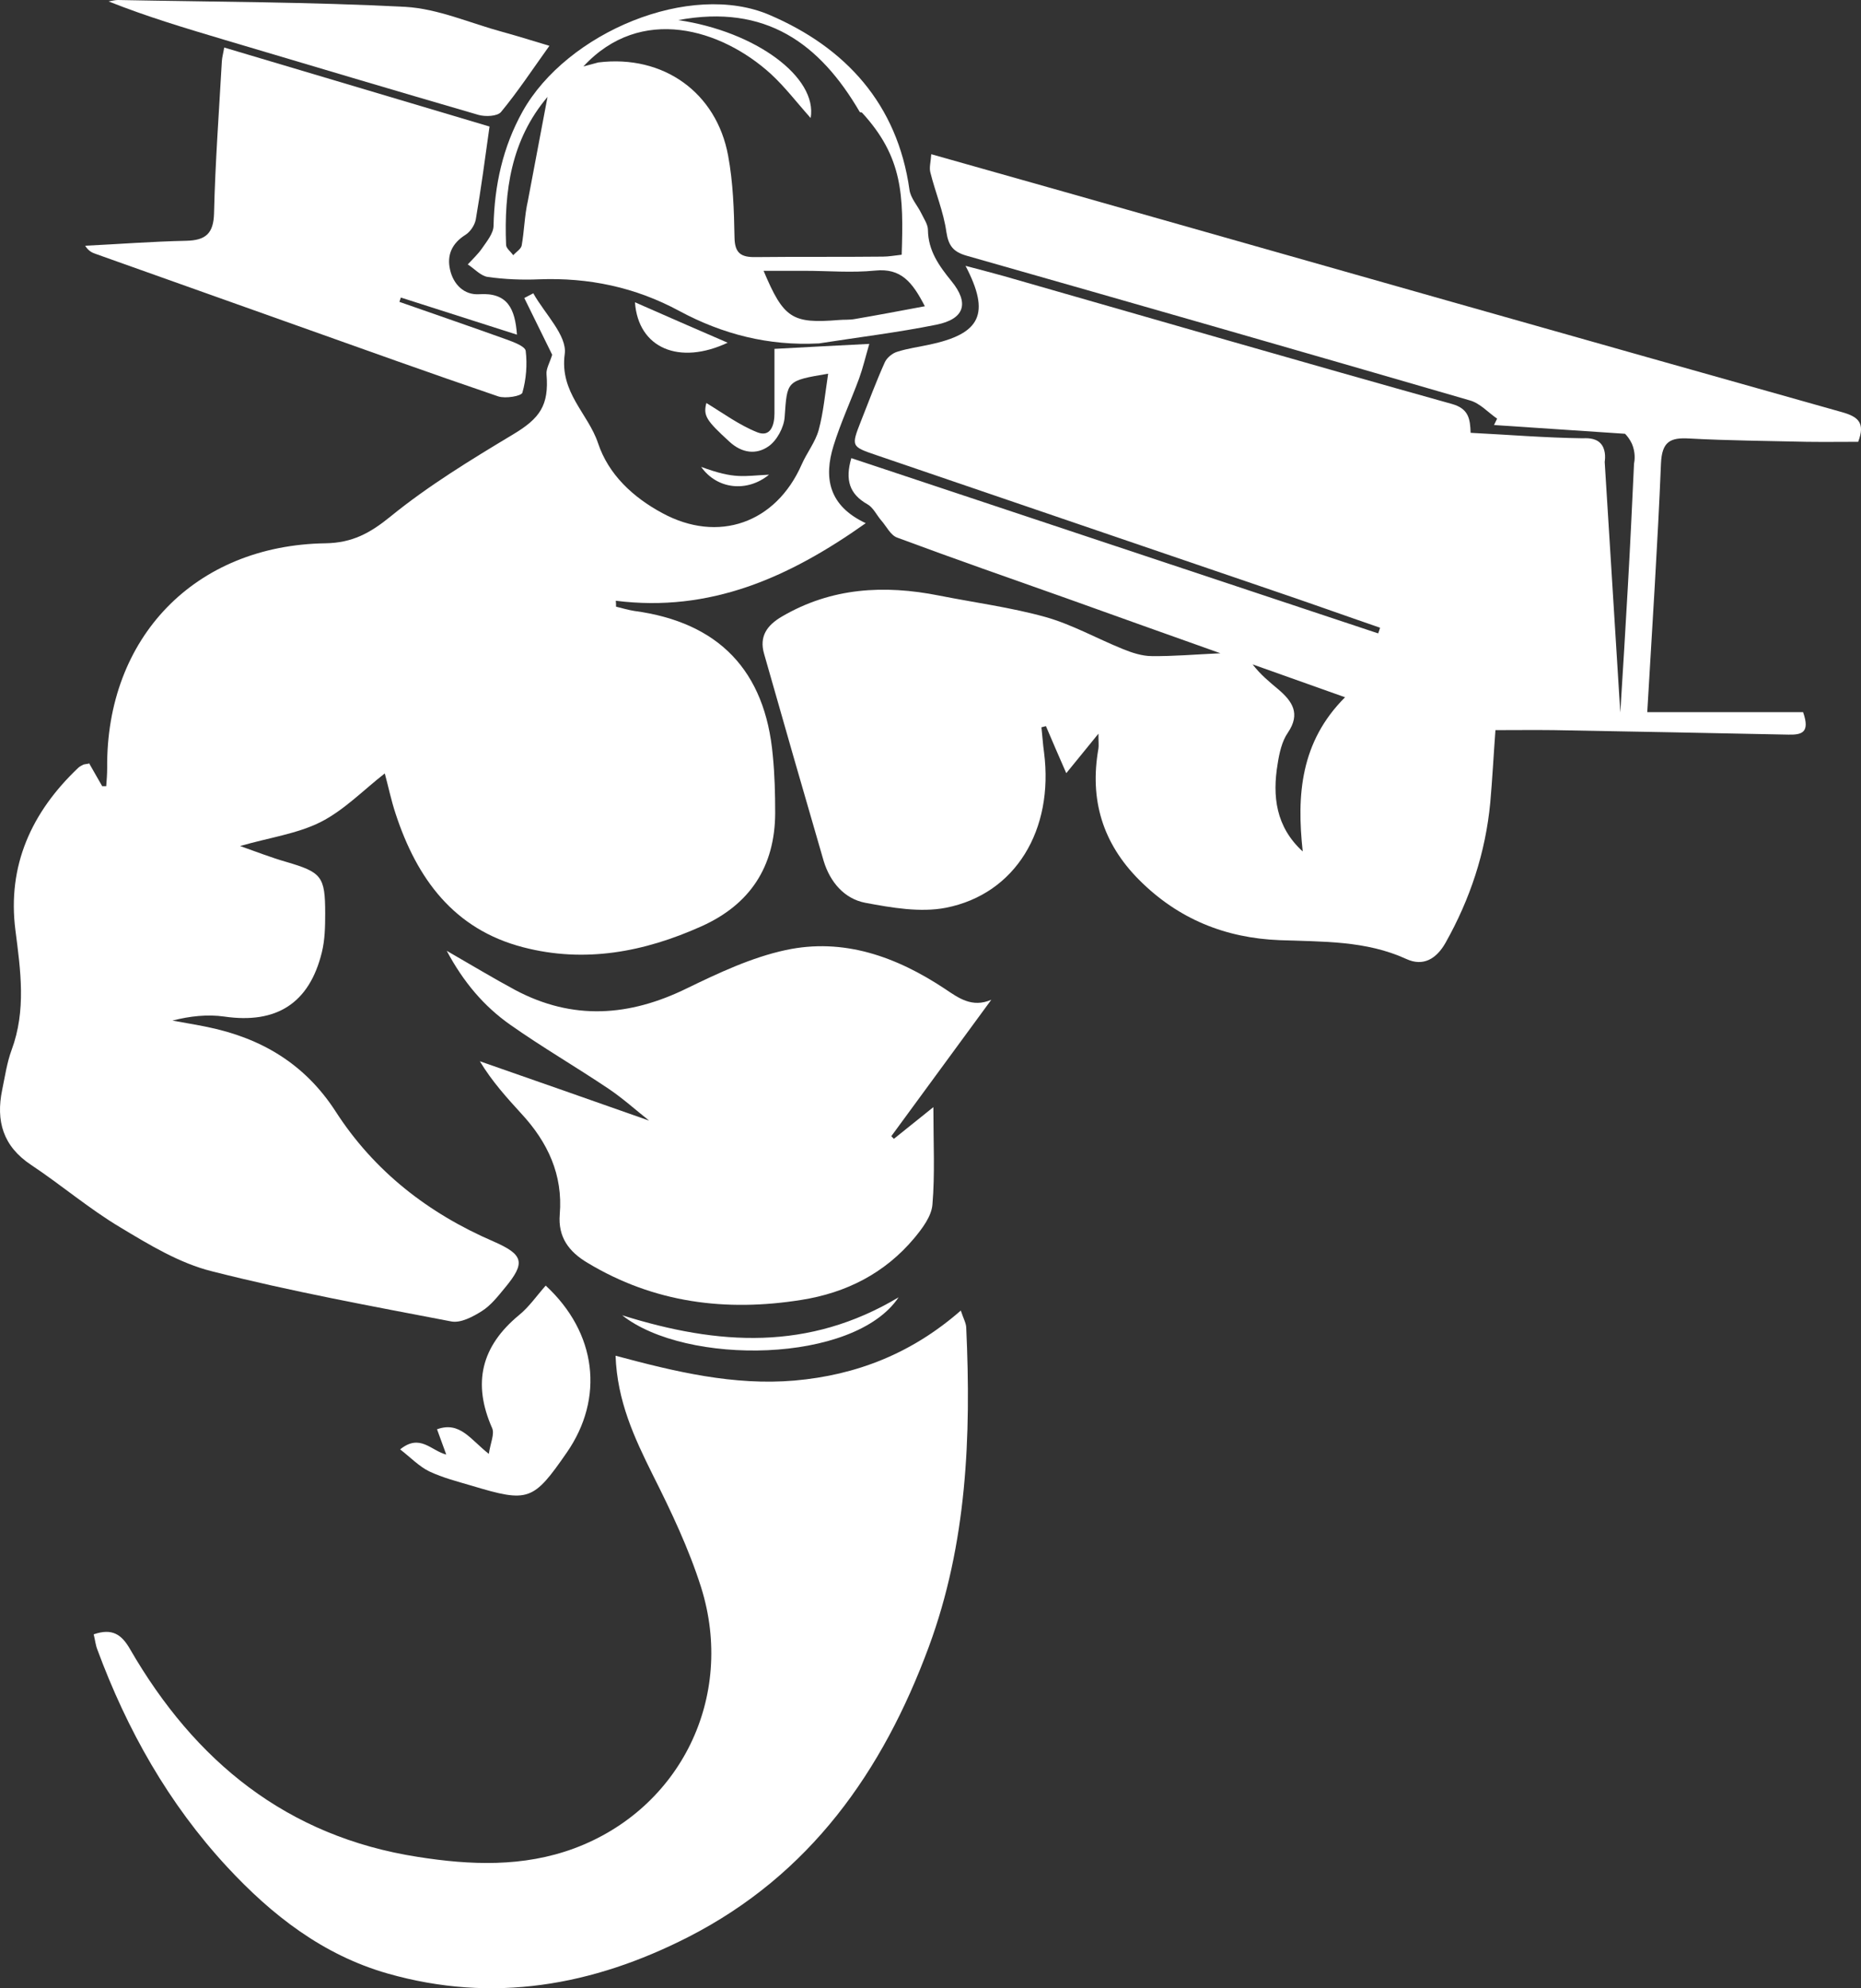
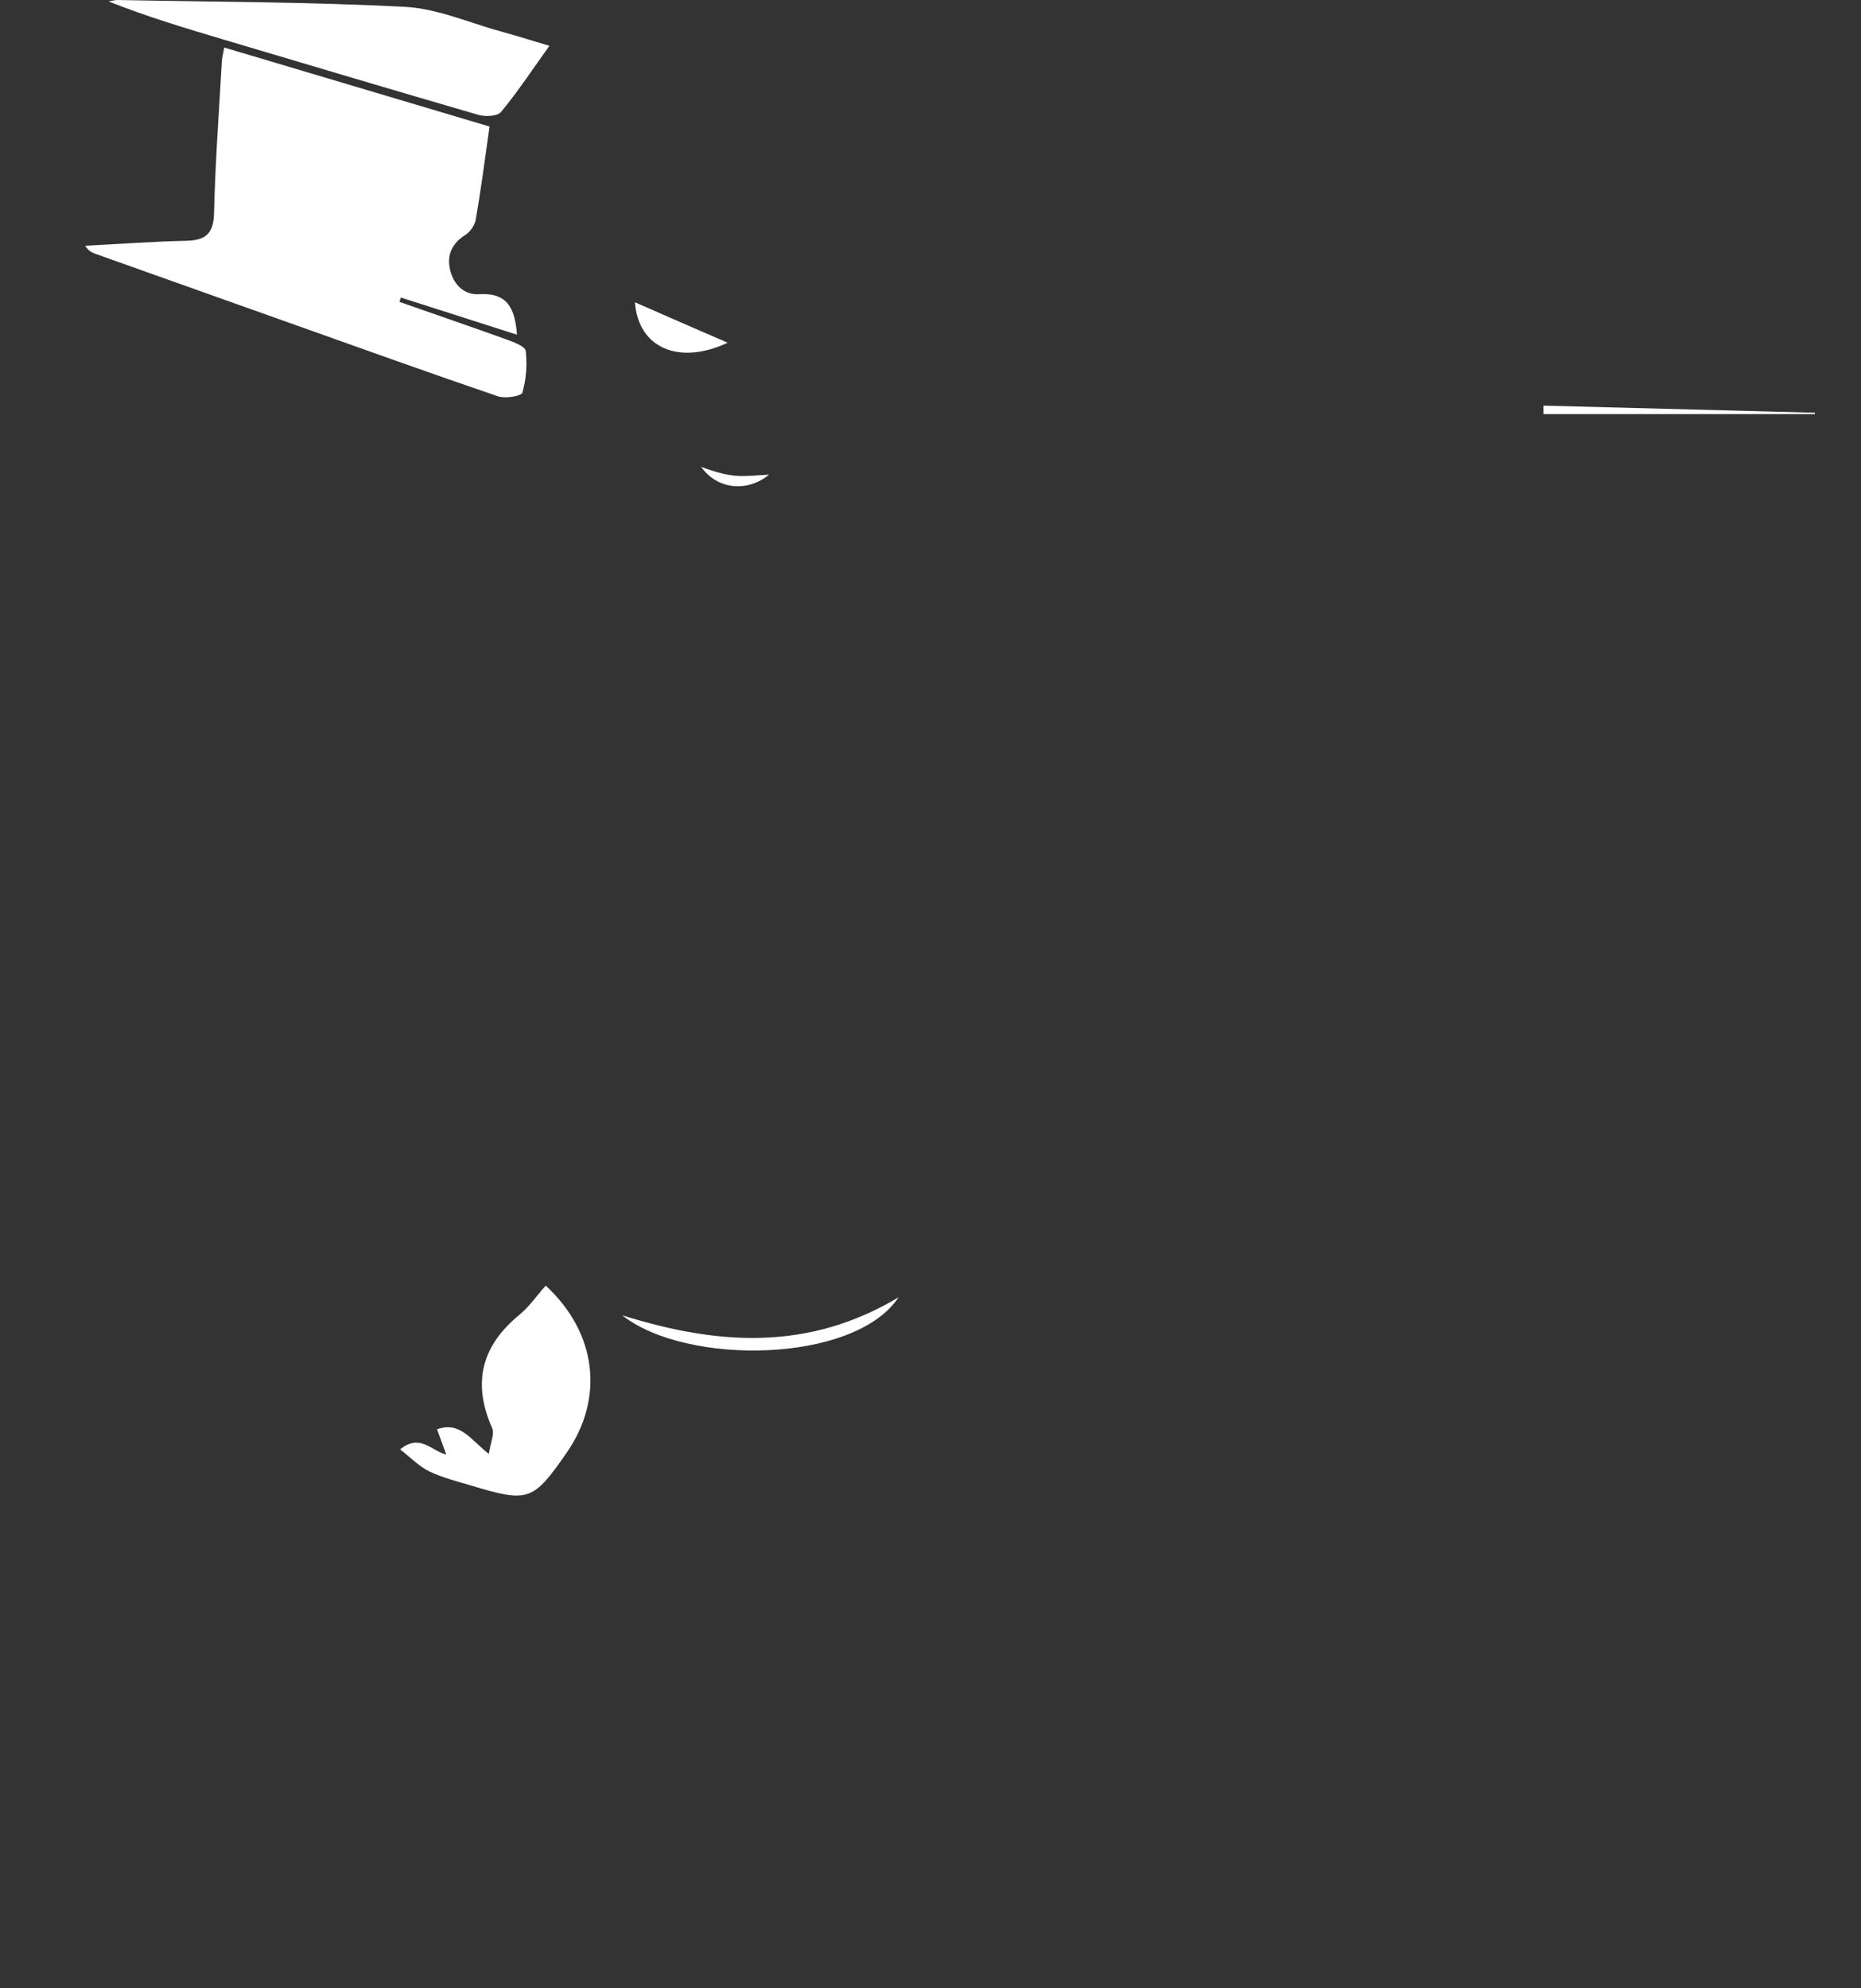
<svg xmlns="http://www.w3.org/2000/svg" viewBox="1 1 78.701 84.063" width="78.701px" height="84.063px">
  <rect x="1" y="1" width="78.701" height="84.063" fill="#333333" stroke="none" />
  <defs>
    <style>
      .cls-1, .cls-2, .cls-3 {
        fill: #1f2e5d;
      }

      .cls-4 {
        fill: #fff;
      }

      .cls-2 {
        stroke-width: .25px;
      }

      .cls-2, .cls-3 {
        stroke: #fff;
        stroke-miterlimit: 10;
      }

      .cls-5 {
        fill: #1f2f5d;
      }

      .cls-3 {
        stroke-width: .5px;
      }
    </style>
  </defs>
  <g transform="matrix(1, 0, 0, 1, -0.004, 0.324)" id="object-0">
-     <path class="cls-1" d="M 69.526 30.796 C 69.636 29.036 69.746 27.256 69.846 25.466 C 69.946 23.726 70.026 21.996 70.106 20.286 C 70.136 20.146 70.176 19.806 70.016 19.436 C 69.926 19.246 69.816 19.106 69.726 19.016 L 64.186 18.646 C 64.226 18.556 64.276 18.466 64.316 18.376 C 63.936 18.116 63.596 17.726 63.166 17.606 C 56.076 15.546 48.976 13.506 41.876 11.486 C 41.326 11.326 41.116 11.076 41.026 10.486 C 40.906 9.626 40.556 8.806 40.346 7.956 C 40.296 7.756 40.366 7.516 40.386 7.196 C 42.306 7.736 44.146 8.256 45.976 8.776 C 56.956 11.896 67.936 15.016 78.916 18.106 C 79.576 18.296 79.896 18.546 79.586 19.356 C 78.896 19.356 78.156 19.366 77.406 19.356 C 75.756 19.316 74.096 19.306 72.446 19.216 C 71.626 19.166 71.286 19.356 71.246 20.276 C 71.106 23.716 70.876 27.156 70.666 30.786 L 77.256 30.786 C 77.566 31.666 77.186 31.746 76.636 31.736 C 73.326 31.666 70.026 31.606 66.716 31.546 C 65.906 31.536 65.106 31.546 64.246 31.546 C 64.166 32.616 64.116 33.616 64.026 34.616 C 63.826 36.726 63.176 38.686 62.136 40.536 C 61.746 41.226 61.186 41.546 60.486 41.226 C 58.766 40.436 56.936 40.496 55.116 40.426 C 52.826 40.336 50.836 39.536 49.186 37.886 C 47.626 36.326 47.076 34.476 47.456 32.326 C 47.476 32.196 47.456 32.056 47.456 31.696 C 46.956 32.316 46.566 32.786 46.096 33.366 C 45.766 32.606 45.496 31.996 45.236 31.376 C 45.176 31.396 45.106 31.406 45.046 31.426 C 45.086 31.776 45.106 32.136 45.156 32.486 C 45.576 35.756 43.956 38.476 41.006 39.056 C 39.926 39.266 38.716 39.056 37.596 38.846 C 36.706 38.676 36.106 37.966 35.836 37.076 C 34.986 34.156 34.146 31.236 33.316 28.316 C 33.106 27.586 33.436 27.116 34.066 26.746 C 36.166 25.516 38.396 25.396 40.716 25.856 C 42.226 26.156 43.756 26.356 45.226 26.766 C 46.356 27.086 47.396 27.676 48.486 28.116 C 48.876 28.276 49.306 28.416 49.716 28.416 C 50.636 28.426 51.546 28.346 52.616 28.296 C 50.386 27.506 48.266 26.746 46.146 25.986 C 43.746 25.136 41.336 24.296 38.946 23.406 C 38.666 23.306 38.496 22.936 38.276 22.686 C 38.076 22.456 37.936 22.136 37.686 21.996 C 36.926 21.566 36.736 20.966 37.006 20.046 C 44.446 22.526 51.866 24.986 59.286 27.456 C 59.316 27.376 59.346 27.296 59.366 27.216 C 57.826 26.686 56.296 26.136 54.756 25.616 C 49.196 23.716 43.626 21.816 38.056 19.916 C 36.996 19.556 36.996 19.546 37.416 18.476 C 37.746 17.646 38.056 16.806 38.426 15.986 C 38.516 15.796 38.746 15.606 38.956 15.546 C 39.396 15.406 39.856 15.346 40.316 15.246 C 42.476 14.786 42.896 13.946 41.836 11.916 C 42.436 12.076 42.946 12.206 43.446 12.346 C 49.766 14.156 56.076 15.986 62.406 17.756 C 63.116 17.956 63.176 18.386 63.196 18.976 C 64.796 19.056 66.356 19.186 67.916 19.206 C 68.056 19.206 68.446 19.166 68.686 19.416 C 68.906 19.646 68.896 20.006 68.866 20.206 C 69.086 23.736 69.306 27.266 69.526 30.806 Z M 56.096 36.676 C 55.836 34.296 55.996 32.046 57.886 30.156 C 56.456 29.646 55.216 29.206 53.976 28.766 C 54.306 29.196 54.686 29.506 55.056 29.816 C 55.656 30.326 56.016 30.846 55.466 31.656 C 55.216 32.016 55.106 32.516 55.036 32.966 C 54.806 34.336 54.956 35.636 56.096 36.676 Z" style="fill: rgb(255, 255, 255);" />
-     <path class="cls-1" d="M 4.796 32.956 C 4.636 32.986 4.576 32.986 4.526 33.006 C 4.446 33.046 4.366 33.086 4.306 33.146 C 2.336 35.016 1.306 37.276 1.656 40.006 C 1.876 41.716 2.116 43.386 1.496 45.066 C 1.296 45.606 1.216 46.186 1.096 46.756 C 0.826 48.066 1.126 49.136 2.316 49.926 C 3.596 50.776 4.776 51.786 6.086 52.566 C 7.316 53.306 8.596 54.086 9.966 54.426 C 13.306 55.276 16.696 55.896 20.086 56.546 C 20.486 56.626 21.006 56.346 21.386 56.106 C 21.766 55.866 22.066 55.476 22.356 55.126 C 23.236 54.066 23.156 53.726 21.876 53.166 C 19.116 51.976 16.826 50.196 15.196 47.666 C 13.896 45.656 12.056 44.566 9.766 44.096 C 9.276 43.996 8.786 43.916 8.296 43.826 C 9.036 43.636 9.776 43.556 10.486 43.656 C 12.686 43.976 14.086 43.106 14.616 40.936 C 14.746 40.406 14.756 39.846 14.756 39.296 C 14.756 37.726 14.606 37.556 13.106 37.116 C 12.476 36.936 11.866 36.696 11.156 36.446 C 12.416 36.086 13.576 35.926 14.556 35.436 C 15.546 34.936 16.356 34.096 17.276 33.376 C 17.426 33.926 17.546 34.516 17.736 35.086 C 18.636 37.826 20.196 39.966 23.126 40.726 C 25.736 41.406 28.246 40.926 30.656 39.846 C 32.716 38.926 33.776 37.326 33.786 35.056 C 33.786 34.246 33.766 33.426 33.686 32.626 C 33.366 29.026 31.396 26.986 27.826 26.506 C 27.566 26.466 27.306 26.386 27.056 26.326 C 27.056 26.246 27.056 26.166 27.046 26.076 C 31.026 26.576 34.356 25.106 37.616 22.796 C 36.036 22.056 35.836 20.866 36.256 19.516 C 36.556 18.546 36.986 17.626 37.336 16.676 C 37.496 16.236 37.606 15.766 37.766 15.216 C 36.346 15.286 35.086 15.356 33.756 15.426 C 33.756 16.376 33.756 17.266 33.756 18.156 C 33.756 18.626 33.606 19.176 33.036 18.956 C 32.256 18.646 31.556 18.126 30.876 17.716 C 30.736 18.256 30.876 18.456 31.846 19.346 C 32.386 19.846 32.996 19.906 33.506 19.546 C 33.856 19.306 34.156 18.746 34.186 18.316 C 34.296 16.776 34.246 16.776 36.026 16.476 C 35.896 17.326 35.826 18.116 35.626 18.856 C 35.486 19.366 35.126 19.816 34.906 20.316 C 33.816 22.796 31.376 23.656 29.006 22.366 C 27.766 21.696 26.736 20.736 26.296 19.416 C 25.876 18.156 24.666 17.276 24.886 15.646 C 24.996 14.866 24.036 13.936 23.556 13.076 C 23.426 13.146 23.306 13.206 23.176 13.276 C 23.596 14.136 24.026 14.996 24.356 15.676 C 24.246 16.026 24.096 16.266 24.116 16.496 C 24.226 17.816 23.836 18.366 22.696 19.046 C 20.916 20.116 19.126 21.206 17.516 22.516 C 16.656 23.216 15.906 23.626 14.776 23.646 C 9.246 23.726 5.486 27.636 5.536 33.146 C 5.536 33.406 5.516 33.656 5.496 33.916 C 5.436 33.916 5.386 33.916 5.326 33.916 C 5.146 33.596 4.956 33.276 4.766 32.936 L 4.796 32.956 Z" style="fill: rgb(255, 255, 255);" />
-     <path class="cls-1" d="M 4.966 69.776 C 5.026 70.016 5.046 70.226 5.116 70.406 C 6.376 73.816 8.126 76.926 10.606 79.606 C 12.506 81.656 14.666 83.336 17.396 84.116 C 21.846 85.386 26.066 84.636 30.106 82.576 C 35.256 79.946 38.336 75.576 40.286 70.296 C 41.896 65.936 42.076 61.406 41.866 56.826 C 41.866 56.626 41.746 56.426 41.636 56.086 C 39.556 57.906 37.216 58.816 34.606 59.046 C 32.036 59.266 29.566 58.676 27.036 57.996 C 27.106 59.916 27.826 61.456 28.606 63.026 C 29.386 64.576 30.136 66.156 30.656 67.796 C 32.106 72.436 29.776 77.156 25.286 78.826 C 23.126 79.626 20.896 79.536 18.676 79.186 C 13.136 78.326 9.246 75.146 6.506 70.406 C 6.146 69.776 5.746 69.506 4.966 69.776 Z" style="fill: rgb(255, 255, 255);" />
-     <path class="cls-1" d="M 40.476 47.486 C 39.806 48.026 39.306 48.426 38.806 48.826 C 38.766 48.786 38.736 48.756 38.696 48.716 C 40.106 46.796 41.516 44.866 42.926 42.946 C 42.116 43.296 41.546 42.876 40.966 42.486 C 38.916 41.126 36.676 40.316 34.226 40.846 C 32.786 41.156 31.386 41.816 30.046 42.466 C 27.616 43.656 25.226 43.826 22.796 42.536 C 21.866 42.036 20.956 41.486 19.896 40.876 C 20.606 42.206 21.476 43.226 22.586 44.006 C 23.936 44.956 25.366 45.786 26.736 46.706 C 27.346 47.116 27.886 47.606 28.456 48.056 C 26.046 47.206 23.676 46.376 21.296 45.546 C 21.816 46.406 22.436 47.086 23.056 47.766 C 24.166 48.966 24.816 50.346 24.676 52.016 C 24.596 52.976 25.056 53.596 25.846 54.066 C 28.666 55.766 31.706 56.146 34.896 55.636 C 36.796 55.336 38.426 54.506 39.666 53.026 C 40.006 52.616 40.396 52.106 40.436 51.606 C 40.546 50.316 40.476 49.016 40.476 47.486 Z" style="fill: rgb(255, 255, 255);" />
    <path class="cls-1" d="M 17.896 13.436 C 17.916 13.376 17.936 13.316 17.956 13.256 C 19.586 13.776 21.206 14.296 22.866 14.826 C 22.786 13.736 22.476 13.036 21.266 13.116 C 20.636 13.156 20.176 12.706 20.036 12.076 C 19.896 11.456 20.116 10.966 20.686 10.606 C 20.896 10.476 21.086 10.186 21.126 9.946 C 21.346 8.676 21.516 7.386 21.706 6.026 C 18.046 4.936 14.286 3.816 10.486 2.686 C 10.446 2.926 10.396 3.096 10.386 3.266 C 10.266 5.406 10.106 7.546 10.056 9.686 C 10.036 10.556 9.696 10.836 8.886 10.856 C 7.456 10.886 6.036 10.996 4.606 11.066 C 4.736 11.276 4.886 11.356 5.036 11.406 C 7.846 12.406 10.656 13.406 13.466 14.406 C 16.336 15.426 19.196 16.456 22.076 17.436 C 22.376 17.536 23.056 17.426 23.096 17.276 C 23.256 16.716 23.306 16.096 23.236 15.516 C 23.216 15.316 22.716 15.136 22.416 15.026 C 20.916 14.486 19.396 13.966 17.886 13.436 L 17.896 13.436 Z" style="fill: rgb(255, 255, 255);" />
-     <path class="cls-1" d="M 35.616 15.196 C 33.506 15.306 31.556 14.806 29.736 13.826 C 27.866 12.816 25.896 12.406 23.796 12.486 C 23.076 12.516 22.346 12.486 21.636 12.386 C 21.336 12.346 21.066 12.036 20.786 11.856 C 20.996 11.626 21.226 11.416 21.396 11.166 C 21.596 10.876 21.876 10.536 21.876 10.216 C 21.916 8.506 22.266 6.896 23.106 5.386 C 24.976 2.046 30.196 -0.144 33.566 1.316 C 36.756 2.686 38.956 5.066 39.466 8.706 C 39.516 9.056 39.806 9.366 39.966 9.696 C 40.076 9.926 40.246 10.166 40.246 10.396 C 40.256 11.276 40.716 11.916 41.236 12.556 C 42.006 13.496 41.796 14.166 40.596 14.406 C 38.956 14.736 37.296 14.936 35.636 15.196 Z M 40.116 13.626 C 39.586 12.596 39.106 12.006 38.016 12.116 C 37.026 12.216 36.026 12.126 35.026 12.126 C 34.466 12.126 33.906 12.126 33.296 12.126 C 34.146 14.146 34.506 14.366 36.476 14.206 C 36.696 14.186 36.926 14.206 37.146 14.166 C 38.086 14.006 39.036 13.826 40.106 13.626 Z M 37.366 5.416 C 35.676 2.516 33.386 0.836 29.686 1.526 C 32.966 2.006 35.586 3.946 35.286 5.666 C 34.696 5.006 34.196 4.346 33.596 3.796 C 31.516 1.906 28.106 0.856 25.676 3.486 L 26.306 3.316 C 29.066 2.976 31.306 4.596 31.796 7.256 C 32.006 8.386 32.046 9.556 32.066 10.716 C 32.076 11.386 32.346 11.556 32.956 11.546 C 34.756 11.526 36.556 11.546 38.346 11.526 C 38.596 11.526 38.846 11.476 39.136 11.446 C 39.216 8.946 39.196 7.326 37.456 5.436 Z M 24.156 4.776 C 22.616 6.596 22.316 8.756 22.406 11.026 C 22.406 11.176 22.606 11.316 22.706 11.466 C 22.836 11.326 23.036 11.206 23.066 11.056 C 23.176 10.436 23.186 9.786 23.326 9.176 L 24.156 4.786 Z" style="fill: rgb(255, 255, 255);" />
    <path class="cls-1" d="M 24.246 2.616 C 23.576 2.416 22.916 2.206 22.256 2.026 C 20.886 1.656 19.536 1.046 18.146 0.966 C 14.096 0.756 10.036 0.756 5.986 0.676 C 5.856 0.676 5.726 0.716 5.596 0.736 C 7.226 1.386 8.876 1.876 10.516 2.366 C 14.086 3.426 17.666 4.496 21.246 5.536 C 21.536 5.616 22.046 5.596 22.196 5.406 C 22.906 4.546 23.526 3.606 24.236 2.616 L 24.246 2.616 Z" style="fill: rgb(255, 255, 255);" />
    <path class="cls-1" d="M 24.086 55.026 C 23.696 55.466 23.376 55.936 22.956 56.276 C 21.356 57.596 20.976 59.156 21.816 61.056 C 21.926 61.306 21.746 61.676 21.676 62.146 C 20.896 61.536 20.456 60.756 19.486 61.106 C 19.616 61.456 19.726 61.766 19.876 62.176 C 19.226 62.006 18.766 61.276 17.926 61.956 C 18.376 62.306 18.726 62.676 19.156 62.886 C 19.726 63.156 20.356 63.316 20.966 63.496 C 23.356 64.216 23.556 64.136 24.976 62.086 C 26.566 59.786 26.246 57.026 24.076 55.026 L 24.086 55.026 Z" style="fill: rgb(255, 255, 255);" />
    <path class="cls-1" d="M 39.006 55.526 C 35.206 57.796 31.396 57.566 27.316 56.286 C 30.016 58.426 37.126 58.336 39.006 55.526 Z" style="fill: rgb(255, 255, 255);" />
    <path class="cls-1" d="M 31.776 15.166 C 30.416 14.576 29.166 14.036 27.856 13.456 C 27.996 15.406 29.736 16.126 31.776 15.166 Z" style="fill: rgb(255, 255, 255);" />
    <path class="cls-1" d="M 33.526 20.746 C 32.426 20.796 32.096 20.946 30.656 20.416 C 31.326 21.366 32.596 21.506 33.526 20.746 Z" style="fill: rgb(255, 255, 255);" />
    <path class="cls-1" d="M 77.756 18.196 C 77.756 18.196 77.756 18.146 77.756 18.126 C 73.926 18.026 70.106 17.926 66.276 17.826 C 66.276 17.946 66.276 18.066 66.276 18.186 L 77.756 18.186 L 77.756 18.196 Z" style="fill: rgb(255, 255, 255);" />
  </g>
</svg>